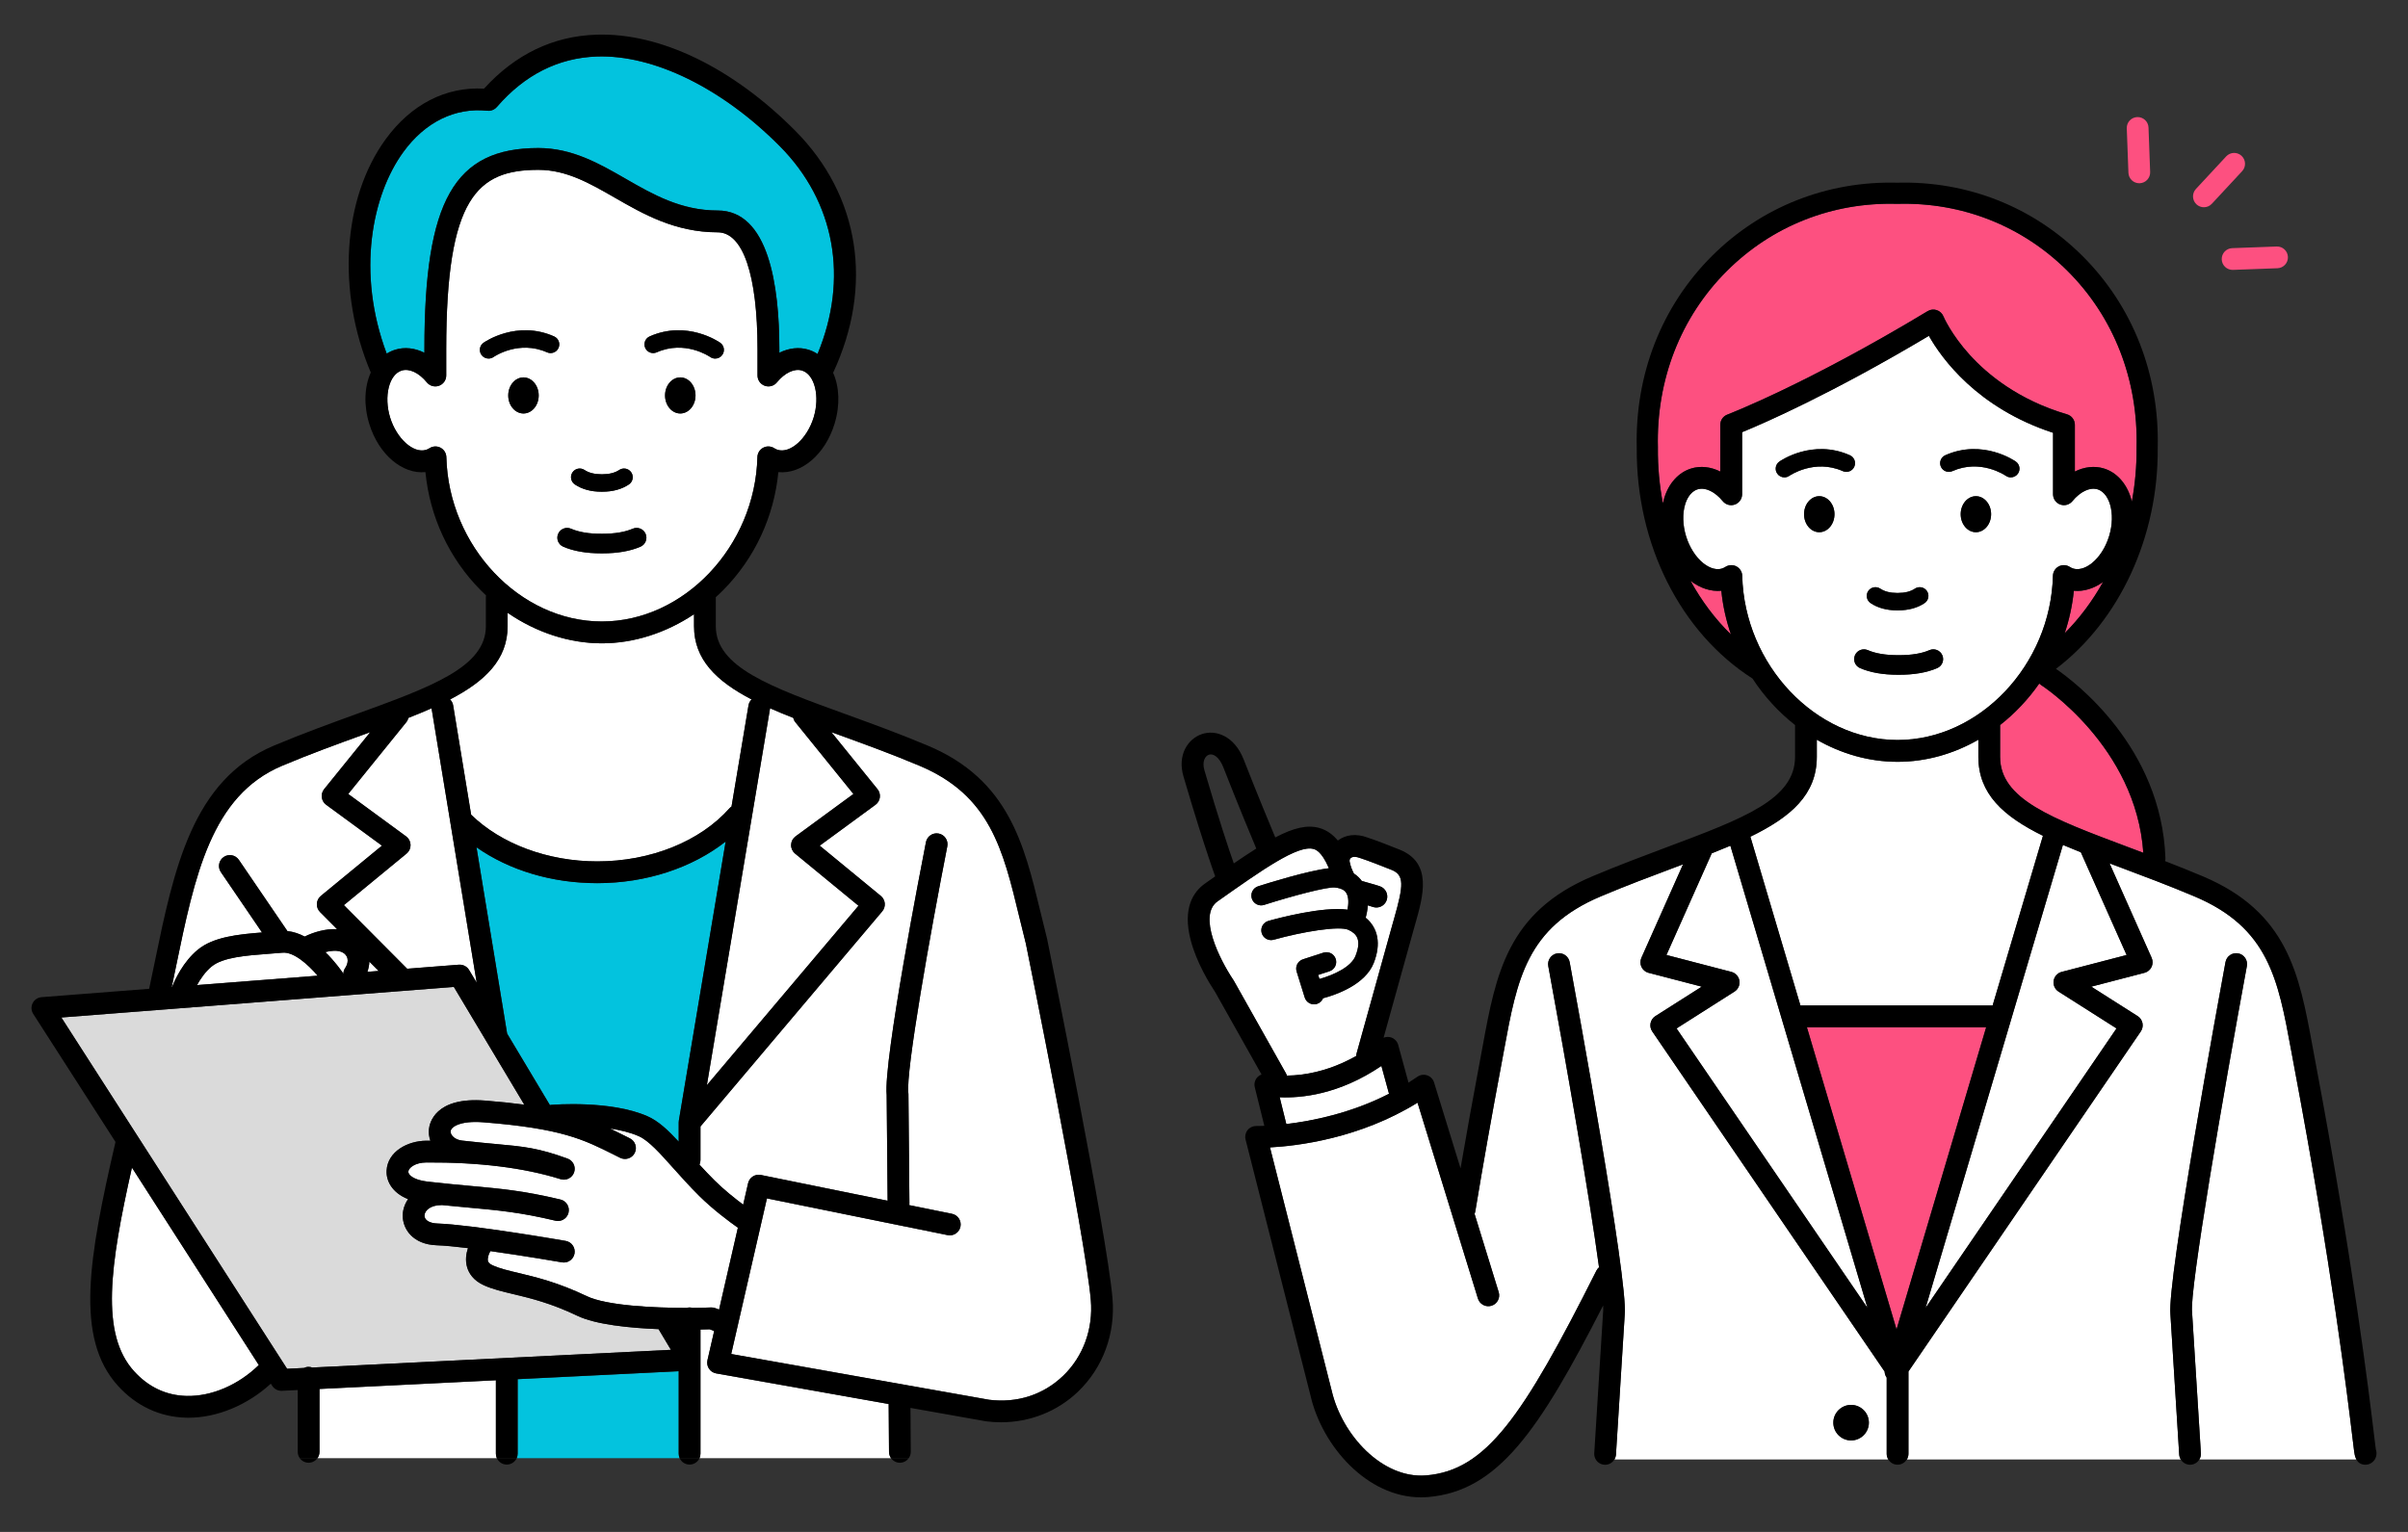
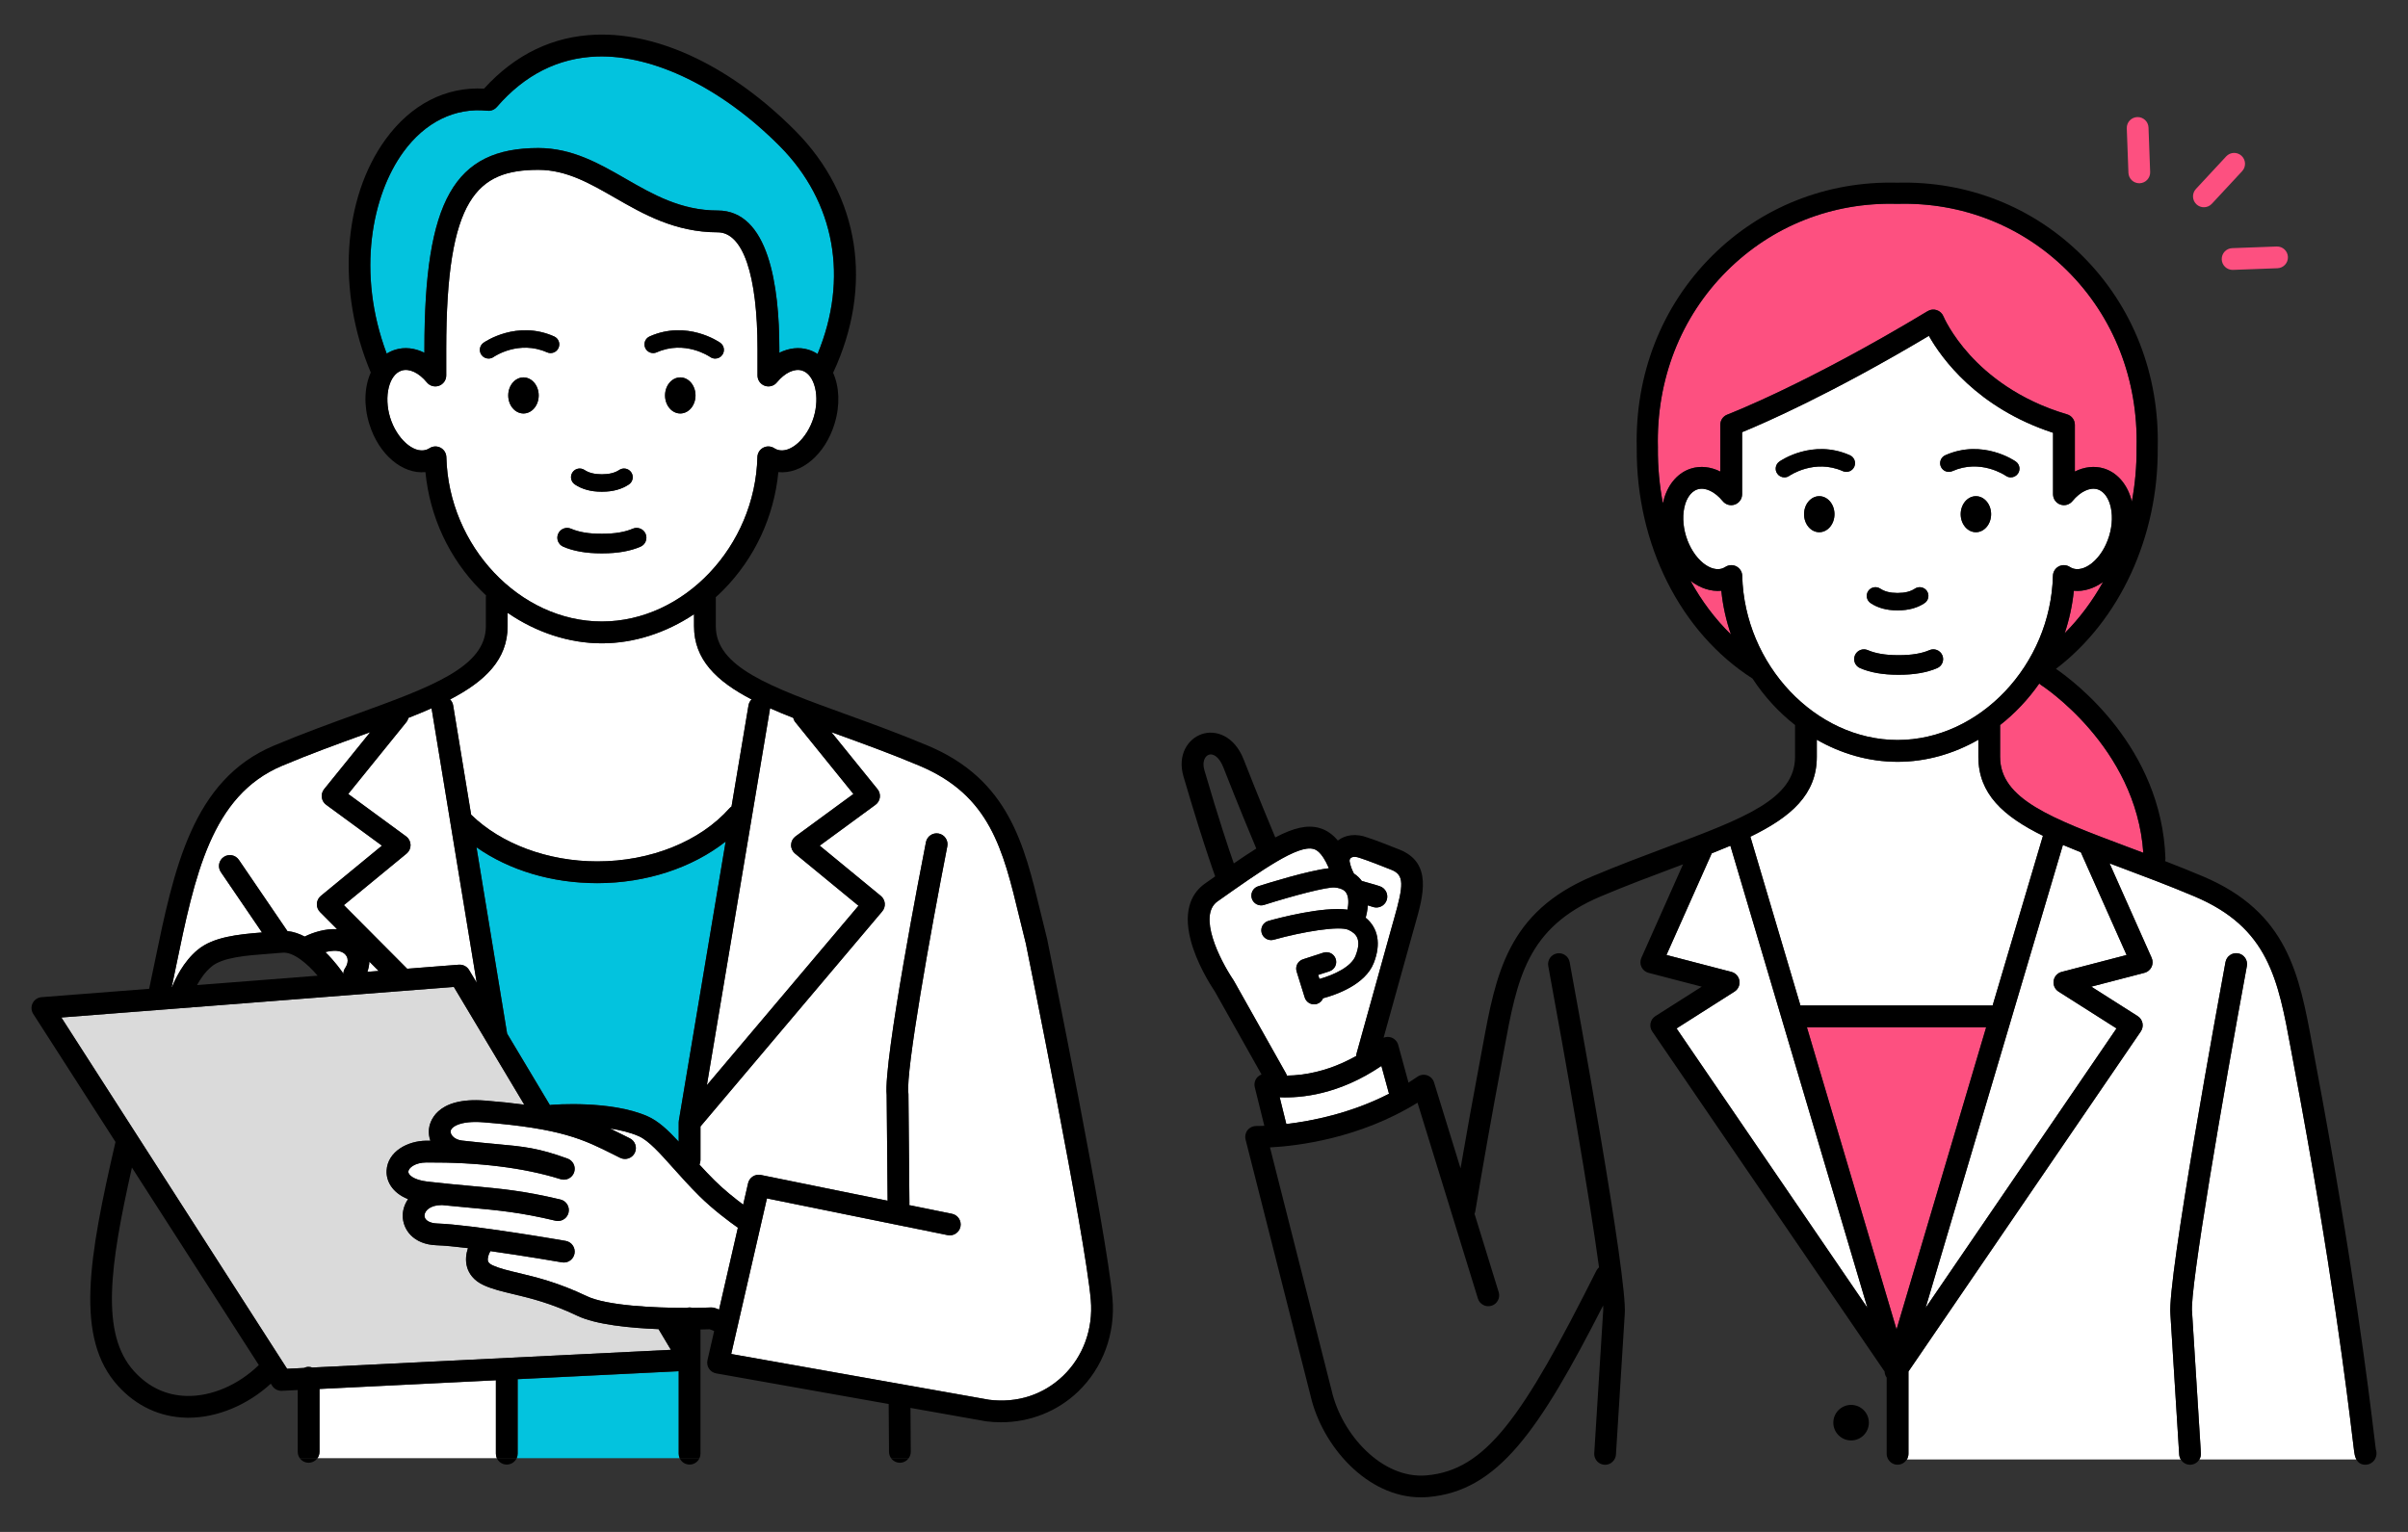
<svg xmlns="http://www.w3.org/2000/svg" id="_レイヤー_1" data-name="レイヤー 1" viewBox="0 0 330 210">
  <rect x="0" y="0" width="330" height="210" fill="#333333" stroke="none" />
  <defs>
    <style>.h0101 {fill: #03c3de;} .h0101, .h01h2, .h0103, .h0104, .h01h5 {stroke-width: 0px;} .h01h2 { fill: #000; } .h0103 { fill: #fd5080; } .h0104 { fill: #fff; } .h01h5 { fill: #dadada; } </style>
  </defs>
  <g>
    <path class="h0104" d="M27.102,130.194c2.118-1.747,5.469-2.108,8.806-2.366l-5.64-8.277c-.464-.681-.288-1.609.393-2.073.681-.464,1.609-.288,2.073.393l6.656,9.767c.822.083,1.618.36,2.366.752,1.115-.559,2.794-1.1,4.435-1.02l-2.336-2.348c-.296-.298-.453-.707-.432-1.127.021-.42.218-.811.542-1.078l8.378-6.891-7.645-5.604c-.329-.241-.545-.607-.597-1.011-.052-.405.063-.813.319-1.13l6.319-7.812c-.321.117-.644.234-.969.352-3.566,1.294-7.253,2.631-11.114,4.257-9.706,4.089-11.957,15.007-14.563,27.649-.183.889-.369,1.784-.557,2.682l.044-.003c.426-1.074,1.542-3.478,3.521-5.111Z" />
-     <path class="h0104" d="M38.721,130.599c-.612.054-1.23.101-1.847.147-3.112.233-6.329.475-7.874,1.749-.875.722-1.538,1.702-1.998,2.543l16.525-1.287c-1.356-1.599-3.306-3.292-4.806-3.152Z" />
    <path class="h0104" d="M44.589,130.518c1.296,1.265,2.175,2.525,2.365,2.805.034.05.056.103.083.154l.016-.001c.01-.282.097-.564.273-.811.11-.165.675-1.095-.012-1.829-.607-.649-1.747-.567-2.725-.318Z" />
    <path class="h0101" d="M58.161,48.355v-.494c0-20.355,4.088-27.569,15.621-27.569,4.638,0,8.361,2.142,11.961,4.213,3.718,2.139,7.563,4.351,12.609,4.351,6.986,0,8.453,10.335,8.453,19.005v.495c1.308-.65,2.701-.815,3.987-.42h0c.449.138.865.338,1.248.586,4.28-10.327,2.41-20.849-5.179-28.487-7.916-7.968-17.29-12.557-25.073-12.288-5.281.186-9.885,2.51-13.686,6.907-.005.006-.01.011-.015.017-.001.001-.001.002-.002.002-.002.003-.005.004-.007.007-.063.072-.133.138-.208.197-.013.01-.027.017-.04.026-.067.049-.135.093-.209.13-.013.007-.027.01-.04.017-.075.035-.151.065-.232.087-.013.004-.026.004-.039.008-.079.019-.159.035-.242.041-.038.003-.076-.001-.114-.001-.053-0-.106.004-.16-.002-4.436-.468-8.532,1.545-11.533,5.673-4.259,5.858-6.451,16.483-2.269,27.619.364-.227.758-.41,1.18-.54,1.286-.394,2.68-.23,3.987.42Z" />
    <path class="h0104" d="M51.893,133.1l-1.27-1.276c-.023.503-.128.977-.275,1.397l1.546-.12Z" />
    <path class="h0104" d="M64.565,111.678c4.102,4.012,10.538,6.405,17.282,6.405,7.3,0,14.076-2.722,18.125-7.281.084-.094.179-.171.279-.239l2.326-13.871c.054-.321.208-.597.423-.809-4.812-2.501-7.888-5.474-7.888-10.041v-1.645c-3.844,2.569-8.254,3.992-12.629,3.992-4.485,0-9.007-1.49-12.918-4.182v1.835c0,4.567-3.076,7.54-7.887,10.041.216.213.371.492.424.814l2.463,14.981Z" />
    <path class="h0104" d="M55.655,114.655c.372.273.596.701.609,1.162.013.46-.188.901-.544,1.194l-8.594,7.069,8.673,8.716,7.088-.552c.561-.036,1.106.236,1.396.722l1.046,1.748-6.172-37.533c-.005-.03-.003-.06-.006-.091-1.01.448-2.075.887-3.183,1.322-.05.209-.142.411-.286.589l-7.959,9.84,7.932,5.815Z" />
    <path class="h0101" d="M93.009,187.972l-22.07,1.091v10.216c0,.219-.048.427-.133.614h22.337c-.085-.188-.133-.395-.133-.614v-11.307Z" />
    <path class="h0104" d="M82.483,85.196c11.251,0,21.011-10.32,21.313-22.535.014-.54.318-1.032.795-1.285.478-.253,1.054-.229,1.51.063.16.103.314.176.474.225,1.735.533,4.038-1.539,4.927-4.433.889-2.894.147-5.901-1.588-6.434-1.043-.321-2.363.304-3.449,1.626-.401.489-1.066.674-1.661.46-.595-.213-.993-.777-.993-1.409v-3.613c0-10.176-1.99-16.013-5.46-16.013-5.846,0-10.232-2.523-14.102-4.749-3.41-1.961-6.63-3.814-10.469-3.814-8.375,0-12.628,3.801-12.628,24.576v3.613c0,.632-.397,1.196-.992,1.409-.595.212-1.26.029-1.661-.46-1.085-1.323-2.405-1.948-3.448-1.626-1.735.533-2.477,3.539-1.588,6.434.889,2.894,3.192,4.969,4.927,4.433.16-.049.315-.122.476-.225.245-.157.526-.237.807-.237.241,0,.482.058.702.175.477.254.781.745.794,1.285.302,12.215,10.063,22.535,21.313,22.535ZM71.739,56.681c-1.152,0-2.087-1.107-2.087-2.472,0-1.365.934-2.472,2.087-2.472s2.086,1.107,2.086,2.472c0,1.365-.934,2.472-2.086,2.472ZM93.228,56.681c-1.152,0-2.087-1.107-2.087-2.472,0-1.365.934-2.472,2.087-2.472s2.087,1.107,2.087,2.472c0,1.365-.934,2.472-2.087,2.472ZM89.028,46.118c5.109-2.269,9.488.738,9.671.867.54.379.67,1.123.291,1.663-.232.331-.602.508-.978.508-.236,0-.473-.07-.681-.214-.146-.101-3.488-2.351-7.334-.641-.602.267-1.308-.004-1.575-.606-.268-.602.004-1.308.606-1.575ZM78.456,64.753c.368-.546,1.109-.692,1.656-.324.592.398,1.388.587,2.362.589.985 0,1.788-.191,2.38-.589.547-.368,1.288-.222,1.656.324.368.547.223,1.288-.324,1.657-.982.66-2.207.995-3.642.995h-.139c-1.418,0-2.644-.335-3.625-.995-.547-.368-.692-1.11-.324-1.657ZM78.259,72.479c1.072.466,2.491.709,4.218.69.029 0.0.058 0.0.086 0,1.7,0,3.09-.232,4.144-.691.68-.295,1.471.016,1.767.696.296.68-.016,1.471-.696,1.767-1.394.606-3.145.913-5.205.913h-.192c-2.048,0-3.799-.307-5.193-.913-.68-.295-.992-1.086-.696-1.767.295-.68,1.086-.991,1.767-.696ZM66.956,49.152c-.378,0-.749-.178-.981-.511-.375-.539-.246-1.279.292-1.657.184-.129,4.562-3.137,9.672-.867.602.268.874.973.606,1.575-.268.603-.973.874-1.575.606-3.849-1.71-7.194.544-7.335.642-.207.143-.444.211-.678.211Z" />
    <path class="h01h5" d="M79.114,180.368c-3.649-1.746-6.476-2.419-8.748-2.96-1.513-.36-2.82-.671-4.017-1.204-1.503-.668-2.091-1.697-2.32-2.441-.306-.997-.131-1.965.106-2.664-1.701-.208-3.224-.358-4.288-.394-3.243-.108-4.685-2.211-4.653-4.118.013-.755.263-1.525.728-2.206-2.23-.891-3.014-2.54-2.941-3.915.14-2.633,2.905-4.074,5.435-4.093.189-.002.375-0.0.563-.001-.175-.499-.248-1.034-.195-1.585.072-.749.783-4.458,7.694-3.915,2.029.16,3.799.347,5.369.558l-5.066-8.472c-.001-.001-.001-.002-.002-.003l-4.583-7.664-53.789,4.189,30.936,48.158,2.307-.114c.195-.093.41-.15.64-.15.177,0,.345.036.503.093l49.152-2.429-1.696-2.837c-3.982-.157-8.595-.618-11.135-1.833Z" />
    <path class="h0104" d="M145.677,188.616c2.762-2.651,4.15-6.441,3.809-10.399-.749-8.685-8.608-47.427-8.896-48.845-.314-1.224-.607-2.44-.891-3.618-2.248-9.336-4.024-16.709-13.678-20.777-3.861-1.627-7.548-2.964-11.114-4.257-.325-.118-.648-.235-.969-.352l6.319,7.812c.256.317.372.726.319,1.13-.052.405-.268.77-.597,1.011l-7.645,5.604,8.378,6.891c.308.254.502.62.538,1.017.036.397-.089.793-.346,1.098l-24.912,29.489v4.613c0,.221-.051.429-.137.617.652.713,1.345,1.45,2.089,2.187,1.279,1.268,2.769,2.452,3.902,3.297l.674-2.938c.181-.789.957-1.29,1.751-1.128l17.37,3.531-.131-14.492c-.459-4.692,4.78-31.593,5.383-34.665.159-.809.943-1.336,1.751-1.177.808.159,1.335.943,1.177,1.751-2.347,11.96-5.706,30.837-5.339,33.822.007.056.01.112.011.168l.135,14.983c.001.073-.01.143-.02.213l5.851,1.189c.807.164,1.329.952,1.165,1.759-.164.807-.952,1.331-1.759,1.165l-24.763-5.034-4.896,21.327,35.338,6.274c3.834.483,7.43-.677,10.13-3.268Z" />
    <path class="h0101" d="M65.3,116.151l4.199,25.536,5.864,9.805c.058-.012.114-.027.174-.032.332-.027,8.185-.655,13.212,1.564,1.474.65,2.789,1.884,4.261,3.475v-2.624c0-.065.009-.128.017-.192.002-.018.001-.036.004-.055l6.417-38.267c-4.599,3.615-10.919,5.704-17.6,5.704-6.219,0-12.051-1.761-16.547-4.915Z" />
    <path class="h0104" d="M67.956,189.21l-24.173,1.195v8.62c0,.324-.105.623-.28.868h24.587c-.085-.188-.133-.395-.133-.614v-10.068Z" />
    <path class="h0104" d="M95.845,163.958c-1.367-1.355-2.56-2.691-3.613-3.869-1.793-2.007-3.341-3.74-4.688-4.335-1.164-.514-2.548-.846-3.95-1.058.622.297,1.236.604,1.869.922l.853.427c.738.367,1.039,1.262.673,2-.367.738-1.262,1.038-2.0.673l-.864-.432c-4.154-2.084-7.155-3.589-17.881-4.438-3.159-.252-4.43.62-4.489,1.228-.044.456.479,1.155,1.576,1.28,1.022.117,1.919.21,2.736.29.562.047,1.119.099,1.666.158.109.01.218.02.324.03,3.789.35,5.691.525,9.719,1.986.037.013.069.034.104.05.047.021.096.041.14.067.042.025.08.054.119.082.04.029.081.057.117.089.037.033.069.069.102.105.032.035.065.068.094.105.03.039.054.081.08.122.025.04.05.079.071.121.021.043.037.088.054.133.017.045.035.088.048.134.013.046.019.094.028.141.008.047.018.094.021.141.004.05.001.099-0.0.15-.001.047-.001.094-.007.142-.006.052-.02.103-.032.154-.009.037-.011.074-.023.111-.003.01-.009.019-.013.03-.004.011-.004.022-.008.033-.027.074-.059.143-.096.21-.001.002-.001.004-.002.005-.044.079-.096.152-.152.22-.017.021-.035.039-.053.058-.043.047-.088.091-.135.131-.022.019-.044.036-.066.053-.052.04-.107.075-.164.107-.019.011-.038.023-.058.034-.078.04-.158.073-.242.099-.013.004-.028.006-.041.009-.071.02-.143.034-.217.043-.027.003-.054.004-.081.006-.032.002-.063.007-.095.007-.03,0-.059-.006-.089-.008-.035-.002-.069-.004-.103-.009-.06-.008-.12-.021-.181-.037-.024-.006-.049-.007-.073-.015-5.022-1.572-11.204-2.33-18.384-2.289-1.574.012-2.45.744-2.478,1.268-.022.406.675,1.132,2.636,1.357,2.346.268,4.281.444,5.987.6,4.171.381,7.185.656,12.227,1.855.802.19,1.297.995,1.106,1.796-.163.686-.775,1.147-1.45,1.147-.114,0-.23-.013-.346-.041-4.836-1.149-7.761-1.417-11.809-1.786-1.132-.104-2.368-.217-3.755-.359-.019.001-.037.006-.057.006-1.494,0-2.312.741-2.324,1.438-.01.624.684,1.05,1.77,1.086,4.685.156,17.053,2.295,17.577,2.386.812.141,1.356.913,1.215,1.725-.126.725-.756,1.237-1.468,1.237-.085,0-.17-.007-.257-.022-.079-.014-5.019-.868-9.805-1.542-.022.044-.039.09-.065.133-.135.227-.388.852-.26,1.254.07.22.297.416.677.585.945.42,2.071.688,3.497,1.028,2.41.574,5.41,1.288,9.345,3.171,2.744,1.313,9.231,1.614,13.698,1.616.129-.036.261-.062.401-.062.137,0,.267.024.394.059,1.02-.008,1.9-.03,2.558-.058.21-.008.421.027.617.106.001.001.171.068.475.189l2.578-11.229c-1.192-.841-3.404-2.483-5.277-4.339Z" />
-     <path class="h0104" d="M18.373,187.974c1.978,2.179,4.402,3.319,7.206,3.387,3.408.078,7.085-1.5,9.889-4.236l-17.387-27.067c-3.032,13.48-4.346,22.805.293,27.916Z" />
    <path class="h0104" d="M117.65,124.161l-8.694-7.151c-.356-.293-.557-.733-.544-1.194.013-.461.238-.889.609-1.162l7.932-5.815-7.959-9.84c-.144-.178-.235-.38-.286-.589-1.109-.435-2.173-.874-3.183-1.322-.003.032-.001.063-.006.095l-8.648,51.572,20.779-24.596Z" />
-     <path class="h0104" d="M121.783,192.47l-23.64-4.197c-.402-.072-.758-.305-.983-.645-.226-.341-.301-.759-.21-1.157l.919-4.002c-.255-.101-.463-.183-.613-.243-.275.009-.709.021-1.263.032v17.022c0,.219-.048.427-.133.614h26.252c-.173-.241-.277-.535-.28-.854l-.048-6.569Z" />
    <path class="h01h2" d="M123.323,200.517h.014c.495-.005.929-.25,1.197-.624h-2.423c.271.378.713.624,1.212.624Z" />
    <path class="h01h2" d="M69.447,200.77c.605,0,1.124-.36,1.358-.877h-2.717c.234.517.754.877,1.358.877Z" />
    <path class="h01h2" d="M94.501,200.77c.605,0,1.124-.36,1.358-.877h-2.717c.234.517.754.877,1.358.877Z" />
    <path class="h01h2" d="M42.291,200.517c.5,0,.941-.247,1.212-.624h-2.423c.271.377.712.624,1.212.624Z" />
    <path class="h01h2" d="M124.772,193.001l10.301,1.829c.014.002.027.002.04.003.011.002.02.006.031.007.683.087,1.363.13,2.038.13,3.959,0,7.724-1.48,10.561-4.203,3.416-3.278,5.134-7.946,4.715-12.808-.774-8.972-8.619-47.582-8.952-49.221-.005-.025-.011-.05-.017-.074-.312-1.214-.606-2.432-.889-3.61-2.251-9.347-4.377-18.175-15.42-22.828-3.93-1.656-7.822-3.067-11.255-4.313-10.351-3.754-17.829-6.467-17.829-12.073v-3.853c0-.039-.008-.075-.011-.113.353-.32.7-.648,1.038-.989,4.311-4.369,6.949-10.049,7.545-16.166,3.148.316,6.401-2.395,7.696-6.611.791-2.575.66-5.091-.193-7.006,5.565-11.928,3.655-24.282-5.185-33.179-8.621-8.677-18.566-13.477-27.301-13.17-5.919.208-11.079,2.7-15.353,7.396-5.239-.289-10.005,2.153-13.489,6.945-5.919,8.142-6.706,20.905-2.031,31.974-.867,1.919-1.002,4.45-.207,7.039,1.295,4.216,4.547,6.919,7.696,6.611.596,6.117,3.234,11.797,7.545,16.166.248.251.502.493.758.733-.009.067-.02.134-.02.204v4.018c0,5.606-7.478,8.318-17.829,12.073-3.433,1.246-7.324,2.657-11.255,4.313-11.153,4.699-13.666,16.89-16.327,29.797-.24,1.167-.486,2.345-.736,3.526l-14.747,1.148c-.523.041-.987.354-1.22.824-.233.47-.203,1.028.081,1.47l11.274,17.551c-3.684,15.939-5.585,26.906.341,33.436,2.512,2.768,5.743,4.277,9.343,4.365.107.003.214.004.322.004,3.916,0,8.057-1.719,11.281-4.667l.19.295c.275.428.749.685,1.255.685.025,0,.049-0.0.074-.002l2.171-.107v8.472c0,.324.105.623.28.868h2.423c.176-.245.28-.544.28-.868v-8.62l24.173-1.195v10.068c0,.219.048.427.133.614h2.717c.085-.188.133-.395.133-.614v-10.216l22.07-1.091v11.307c0,.219.048.427.133.614h2.717c.085-.188.133-.395.133-.614v-17.022c.553-.01.988-.023,1.263-.032.15.059.358.142.613.243l-.919,4.002c-.091.398-.016.817.21,1.157.225.341.581.574.983.645l23.64,4.197.048,6.569c.003.319.107.613.28.854h2.423c.178-.249.283-.553.28-.882l-.043-6.01ZM105.526,97.09c1.01.448,2.074.887,3.183,1.322.05.209.142.411.286.589l7.959,9.84-7.932,5.815c-.371.273-.596.701-.609,1.162-.013.46.188.901.544,1.194l8.694,7.151-20.779,24.596,8.648-51.572c.005-.032.003-.063.006-.095ZM93.03,153.629c-.003.019-.001.037-.004.055-.008.064-.017.127-.017.192v2.624c-1.472-1.591-2.787-2.824-4.261-3.475-5.027-2.219-12.88-1.591-13.212-1.564-.06.005-.116.02-.174.032l-5.864-9.805-4.199-25.536c4.495,3.154,10.327,4.915,16.547,4.915,6.68,0,13-2.089,17.6-5.704l-6.417,38.267ZM55.262,20.856c3-4.128,7.097-6.141,11.533-5.673.054.006.107.002.16.002.038-0.0.076.004.114.001.083-.006.163-.022.242-.041.013-.003.026-.004.039-.008.08-.022.157-.053.232-.087.013-.006.027-.01.04-.017.074-.037.143-.082.209-.13.013-.009.027-.016.04-.026.075-.059.145-.125.208-.197.002-.003.005-.004.007-.007.001-.001.001-.002.002-.002.005-.006.01-.011.015-.017,3.801-4.397,8.405-6.721,13.686-6.907,7.783-.269,17.156,4.32,25.073,12.288,7.589,7.639,9.459,18.16,5.179,28.487-.383-.248-.799-.448-1.248-.586h-0c-1.286-.395-2.679-.23-3.987.42v-.495c0-8.67-1.467-19.005-8.453-19.005-5.047,0-8.891-2.212-12.609-4.351-3.6-2.071-7.323-4.213-11.961-4.213-11.533,0-15.621,7.214-15.621,27.569v.494c-1.308-.649-2.701-.813-3.987-.42-.423.13-.816.312-1.18.54-4.182-11.136-1.99-21.761,2.269-27.619ZM61.17,62.661c-.014-.54-.317-1.031-.794-1.285-.22-.117-.461-.175-.702-.175-.281,0-.562.079-.807.237-.16.103-.316.177-.476.225-1.734.536-4.037-1.539-4.927-4.433-.889-2.895-.147-5.902,1.588-6.434,1.043-.321,2.363.304,3.448,1.626.401.489,1.066.672,1.661.46.595-.213.992-.777.992-1.409v-3.613c0-20.775,4.252-24.576,12.628-24.576,3.838,0,7.059,1.853,10.469,3.814,3.87,2.226,8.256,4.749,14.102,4.749,3.47,0,5.46,5.836,5.46,16.013v3.613c0,.632.397,1.196.993,1.409.595.214,1.26.029,1.661-.46,1.085-1.323,2.406-1.948,3.449-1.626,1.735.533,2.477,3.54,1.588,6.434-.889,2.894-3.192,4.966-4.927,4.433-.159-.049-.314-.122-.474-.225-.455-.292-1.032-.316-1.51-.063-.478.253-.782.745-.795,1.285-.302,12.216-10.063,22.535-21.313,22.535s-21.011-10.32-21.313-22.535ZM69.565,85.842v-1.835c3.911,2.692,8.434,4.182,12.918,4.182,4.376,0,8.785-1.423,12.629-3.992v1.645c0,4.567,3.076,7.54,7.888,10.041-.215.212-.369.489-.423.809l-2.326,13.871c-.1.068-.195.145-.279.239-4.049,4.559-10.825,7.281-18.125,7.281-6.745,0-13.181-2.392-17.282-6.405l-2.463-14.981c-.053-.322-.208-.6-.424-.814,4.812-2.501,7.887-5.473,7.887-10.041ZM55.968,98.412c1.109-.435,2.173-.874,3.183-1.322.003.03.001.06.006.091l6.172,37.533-1.046-1.748c-.29-.486-.835-.758-1.396-.722l-7.088.552-8.673-8.716,8.594-7.069c.356-.293.557-.733.544-1.194-.013-.461-.238-.889-.609-1.162l-7.932-5.815,7.959-9.84c.144-.178.235-.38.286-.589ZM51.893,133.1l-1.546.12c.147-.42.252-.894.275-1.397l1.27,1.276ZM47.325,132.666c-.175.247-.263.529-.273.811l-.016.001c-.027-.052-.05-.105-.083-.154-.19-.281-1.069-1.54-2.365-2.805.978-.249,2.118-.331,2.725.318.687.734.122,1.664.012,1.829ZM24.094,132.626c2.606-12.642,4.857-23.56,14.563-27.649,3.861-1.627,7.548-2.964,11.114-4.257.325-.118.648-.235.969-.352l-6.319,7.812c-.257.317-.372.726-.319,1.13.053.405.268.77.597,1.011l7.645,5.604-8.378,6.891c-.325.267-.521.658-.542,1.078-.021.42.136.829.432,1.127l2.336,2.348c-1.641-.08-3.32.461-4.435,1.02-.748-.393-1.544-.669-2.366-.752l-6.656-9.767c-.464-.68-1.392-.857-2.073-.393-.681.464-.857,1.392-.393,2.073l5.64,8.277c-3.338.258-6.689.619-8.806,2.366-1.979,1.633-3.095,4.037-3.521,5.111l-.044.003c.188-.898.374-1.793.557-2.682ZM43.527,133.751l-16.525,1.287c.461-.841,1.123-1.821,1.998-2.543,1.544-1.274,4.762-1.516,7.874-1.749.617-.046,1.235-.093,1.847-.147,1.5-.14,3.45,1.553,4.806,3.152ZM25.579,191.361c-2.804-.068-5.228-1.208-7.206-3.387-4.638-5.111-3.324-14.436-.293-27.916l17.387,27.067c-2.804,2.736-6.481,4.314-9.889,4.236ZM42.794,187.467c-.158-.057-.326-.093-.503-.093-.23,0-.446.057-.64.15l-2.307.114-30.936-48.158,53.789-4.189,4.583,7.664c0.0.001.001.002.002.003l5.066,8.472c-1.57-.21-3.34-.397-5.369-.558-6.911-.544-7.621,3.165-7.694,3.915-.053.551.019,1.086.195,1.585-.188.001-.374-.001-.563.001-2.53.019-5.295,1.46-5.435,4.093-.073,1.375.711,3.024,2.941,3.915-.465.681-.715,1.451-.728,2.206-.032,1.908,1.411,4.01,4.653,4.118,1.064.036,2.587.186,4.288.394-.237.699-.412,1.667-.106,2.664.229.745.817,1.774,2.32,2.441,1.198.532,2.504.843,4.017,1.204,2.272.541,5.1,1.214,8.748,2.96,2.541,1.215,7.153,1.676,11.135,1.833l1.696,2.837-49.152,2.429ZM98.069,179.338c-.196-.079-.406-.114-.617-.106-.657.028-1.538.05-2.558.058-.126-.035-.256-.059-.394-.059-.14,0-.273.026-.401.062-4.468-.002-10.954-.303-13.698-1.616-3.936-1.883-6.935-2.597-9.345-3.171-1.425-.34-2.551-.607-3.497-1.028-.38-.169-.607-.365-.677-.585-.128-.402.125-1.027.26-1.254.027-.043.043-.089.065-.133,4.786.675,9.726,1.529,9.805,1.542.086.015.172.022.257.022.712,0,1.342-.512,1.468-1.237.141-.812-.403-1.584-1.215-1.725-.524-.091-12.892-2.229-17.577-2.386-1.086-.036-1.78-.463-1.77-1.086.012-.697.83-1.438,2.324-1.438.02,0,.038-.005.057-.006,1.387.142,2.622.255,3.755.359,4.048.37,6.973.637,11.809,1.786.116.028.232.041.346.041.675,0,1.287-.462,1.45-1.147.191-.801-.305-1.606-1.106-1.796-5.043-1.199-8.056-1.474-12.227-1.855-1.707-.156-3.641-.333-5.987-.6-1.961-.224-2.658-.951-2.636-1.357.028-.524.905-1.256,2.478-1.268,7.18-.041,13.362.717,18.384,2.289.024.008.048.009.073.015.06.016.12.029.181.037.035.005.069.007.103.009.03.002.059.008.089.008.032,0,.063-.005.095-.007.027-.002.054-.003.081-.006.074-.009.146-.023.217-.043.014-.004.028-.005.041-.009.084-.026.164-.059.242-.099.02-.01.038-.022.058-.034.057-.032.112-.067.164-.107.023-.017.045-.035.066-.053.048-.041.093-.085.135-.131.018-.02.036-.038.053-.058.056-.068.108-.141.152-.22.001-.002.001-.004.002-.005.037-.067.069-.136.096-.21.004-.011.005-.022.008-.033.004-.01.009-.019.013-.03.012-.037.014-.074.023-.111.012-.051.025-.102.032-.154.006-.048.005-.095.007-.142.001-.05.004-.1 0-.15-.004-.048-.013-.094-.021-.141-.008-.048-.015-.095-.028-.141-.013-.046-.031-.09-.048-.134-.017-.045-.033-.09-.054-.133-.021-.042-.047-.081-.071-.121-.026-.042-.05-.083-.08-.122-.029-.037-.062-.071-.094-.105-.033-.036-.065-.072-.102-.105-.037-.032-.077-.06-.117-.089-.039-.028-.077-.057-.119-.082-.044-.026-.092-.046-.14-.067-.035-.016-.067-.037-.104-.05-4.029-1.461-5.931-1.637-9.719-1.986-.106-.01-.216-.02-.324-.03-.547-.059-1.104-.111-1.666-.158-.817-.08-1.715-.173-2.736-.29-1.097-.125-1.62-.824-1.576-1.28.059-.607,1.33-1.479,4.489-1.228,10.725.849,13.727,2.354,17.881,4.438l.864.432c.737.365,1.633.065,2-.673.366-.738.065-1.633-.673-2l-.853-.427c-.633-.317-1.247-.625-1.869-.922,1.402.213,2.786.545,3.95,1.058,1.347.595,2.895,2.328,4.688,4.335,1.053,1.179,2.246,2.514,3.613,3.869,1.873,1.856,4.085,3.498,5.277,4.339l-2.578,11.229c-.304-.12-.474-.188-.475-.189ZM100.209,185.609l4.896-21.327,24.763,5.034c.807.166,1.595-.357,1.759-1.165.164-.808-.357-1.595-1.165-1.759l-5.851-1.189c.009-.07.02-.14.02-.213l-.135-14.983c-.001-.056-.004-.113-.011-.168-.367-2.984,2.992-21.861,5.339-33.822.159-.808-.368-1.592-1.177-1.751-.808-.159-1.593.368-1.751,1.177-.603,3.072-5.842,29.973-5.383,34.665l.131,14.492-17.37-3.531c-.794-.162-1.57.339-1.751,1.128l-.674,2.938c-1.134-.845-2.623-2.029-3.902-3.297-.744-.738-1.437-1.474-2.089-2.187.086-.188.137-.396.137-.617v-4.613l24.912-29.489c.257-.305.382-.7.346-1.098-.036-.398-.23-.764-.538-1.017l-8.378-6.891,7.645-5.604c.329-.241.545-.607.597-1.011.052-.405-.063-.813-.319-1.13l-6.319-7.812c.321.117.644.234.969.352,3.566,1.294,7.253,2.631,11.114,4.257,9.654,4.067,11.43,11.441,13.678,20.777.283,1.177.577,2.394.891,3.618.288,1.418,8.147,40.16,8.896,48.845.341,3.958-1.047,7.749-3.809,10.399-2.699,2.591-6.296,3.751-10.13,3.268l-35.338-6.274Z" />
    <path class="h01h2" d="M77.188,74.941c1.394.606,3.145.913,5.193.913h.192c2.06,0,3.811-.307,5.205-.913.68-.295.992-1.086.696-1.767-.295-.68-1.086-.991-1.767-.696-1.054.458-2.444.691-4.144.691-.029,0-.058,0-.086-0-1.727.019-3.146-.224-4.218-.69-.68-.295-1.471.016-1.767.696-.296.68.016,1.471.696,1.767Z" />
    <path class="h01h2" d="M74.969,48.299c.602.268,1.308-.003,1.575-.606.268-.602-.004-1.308-.606-1.575-5.109-2.271-9.488.738-9.672.867-.538.378-.667,1.118-.292,1.657.232.333.603.511.981.511.234,0,.471-.068.678-.211.141-.097,3.485-2.352,7.335-.642Z" />
    <path class="h01h2" d="M89.998,48.299c3.846-1.71,7.188.54,7.334.641.208.145.446.214.681.214.376,0,.745-.177.978-.508.379-.539.249-1.284-.291-1.663-.184-.129-4.563-3.136-9.671-.867-.602.268-.874.973-.606,1.575.267.602.973.873,1.575.606Z" />
    <path class="h01h2" d="M78.78,66.409c.982.66,2.207.995,3.625.995h.139c1.435,0,2.661-.335,3.642-.995.547-.368.692-1.11.324-1.657-.368-.546-1.11-.692-1.656-.324-.592.398-1.395.589-2.38.589-.975-.002-1.771-.191-2.362-.589-.547-.368-1.288-.222-1.656.324-.368.547-.223,1.288.324,1.657Z" />
    <path class="h01h2" d="M93.228,51.737c-1.152,0-2.087,1.107-2.087,2.472,0,1.365.934,2.472,2.087,2.472s2.087-1.107,2.087-2.472c0-1.365-.934-2.472-2.087-2.472Z" />
    <path class="h01h2" d="M71.739,51.737c-1.152,0-2.087,1.107-2.087,2.472,0,1.365.934,2.472,2.087,2.472s2.086-1.107,2.086-2.472c0-1.365-.934-2.472-2.086-2.472Z" />
  </g>
  <g>
    <path class="h0104" d="M237.278,133.231c.574.149,1.005.625,1.097,1.211s-.172,1.171-.672,1.489l-7.943,5.049,26.16,38.299-18.783-63.343c-.82.348-1.671.694-2.553,1.042l-6.206,13.936,8.901,2.317Z" />
    <polygon class="h0103" points="259.907 182.242 272.191 140.816 247.623 140.816 259.907 182.242" />
    <path class="h0104" d="M185.901,144.437l4.866-17.501c.096-.343.192-.682.287-1.016,1.313-4.619,1.414-5.971-.376-6.684-3.34-1.331-4.151-1.57-4.184-1.58-.04-.012-.09-.028-.129-.043-.537-.205-1.003-.204-1.247.004-.143.122-.201.309-.159.513,0,0,0,0.0 0.0.001 0.0.002.001.004.001.006.117.558.29,1.053.514,1.471.023.043.037.089.055.133.493.313.846.68,1.097,1.029.011.003.023.003.034.006,1.401.374,2.386.698,2.428.712.784.259,1.209,1.104.95,1.888-.207.628-.792,1.027-1.419,1.027-.155,0-.313-.024-.468-.076-.005-.002-.27-.088-.705-.22-.044.679-.172,1.279-.288,1.7,1.714,1.406,2.126,3.596,1.103,6.202-1.169,2.979-5.153,4.355-6.946,4.835-.146.357-.439.651-.836.774-.133.041-.267.061-.399.061-.572,0-1.101-.368-1.28-.943l-1.108-3.557c-.218-.701.168-1.448.866-1.675l2.802-.909c.706-.227,1.461.157,1.69.862.229.705-.157,1.461-.862,1.69l-1.542.5.172.552c2.037-.569,4.358-1.673,4.946-3.17.899-2.291.072-3.064-.957-3.557-1.237-.593-6.285.238-10.254,1.349-.715.199-1.453-.217-1.653-.93-.2-.713.217-1.453.93-1.653,1.341-.376,7.446-2.004,10.833-1.54.143-.715.215-1.685-.169-2.295-.099-.157-.399-.633-1.583-.745-1.051-.098-5.742,1.137-9.674,2.389-.704.224-1.46-.165-1.685-.871-.225-.706.165-1.46.871-1.685,1.237-.394,6.84-2.148,9.676-2.466-.008-.034-.017-.066-.024-.1-.979-2.232-1.798-2.468-2.069-2.545-2.125-.597-6.994,2.835-13.154,7.185-2.716,1.918.242,7.9,2.185,10.795.022.033.042.066.061.1l7.145,12.703c.052.092.092.188.123.285.605-.007,1.296-.047,2.063-.148,2.54-.336,5.023-1.188,7.42-2.538.005-.108.02-.217.051-.325Z" />
    <path class="h0103" d="M279.709,93.902c-.09-.057-.172-.124-.245-.196-1.514,2.167-3.326,4.088-5.362,5.685v4.361c0,5.795,7,8.419,17.596,12.391.658.246,1.337.502,2.029.763-.991-14.57-13.886-22.919-14.018-23.003Z" />
    <path class="h0103" d="M284.207,80.984c-.202,2.006-.63,3.955-1.255,5.817,2.038-2.043,3.803-4.411,5.254-7.015-1.267.905-2.667,1.327-3.999,1.199Z" />
    <path class="h0103" d="M292.802,61.365c.237-9.296-3.119-17.895-9.449-24.213-6.192-6.18-14.478-9.457-23.311-9.209-.027 0-.052 0-.079,0-8.847-.248-17.12,3.029-23.311,9.209-6.329,6.318-9.685,14.917-9.448,24.213 0.0.016 0.0.032 0.0.048-.02,2.594.218,5.139.686,7.595.056-.264.12-.524.199-.776.628-2.023,1.971-3.485,3.683-4.011,1.285-.395,2.677-.231,3.983.419v-6.41c0-.621.385-1.178.966-1.398.106-.04,10.821-4.145,27.457-14.183.374-.226.829-.277,1.243-.139.415.138.749.45.913.855.008.02,1.029,2.446,3.624,5.302,2.382,2.622,6.626,6.16,13.316,8.129.636.187,1.073.771,1.073,1.434v6.41c1.306-.65,2.698-.814,3.983-.419,1.712.526,3.055,1.988,3.683,4.011.054.173.097.352.14.531.447-2.389.671-4.853.649-7.349,0-.016,0-.033.001-.05Z" />
    <path class="h0103" d="M237.213,86.976c-.657-1.915-1.109-3.922-1.317-5.992-1.409.132-2.899-.344-4.223-1.363,1.51,2.749,3.372,5.232,5.54,7.355Z" />
    <path class="h0104" d="M248.981,101.403v2.349c0,5.141-3.506,8.233-9.103,10.947l6.861,23.137h26.336l6.898-23.261c-5.449-2.684-8.851-5.759-8.851-10.822v-2.349c-3.355,1.923-7.131,3.028-11.07,3.028-3.939,0-7.715-1.105-11.07-3.028Z" />
-     <path class="h0104" d="M258.561,188.845c-.175-.241-.274-.529-.284-.83l-31.847-46.625c-.228-.334-.31-.745-.229-1.141.081-.395.319-.741.66-.958l6.353-4.038-7.288-1.897c-.424-.11-.777-.401-.967-.796-.19-.395-.197-.852-.019-1.252l5.711-12.824c-.396.149-.796.299-1.2.45-3.206,1.202-6.521,2.444-10.054,3.933-10.187,4.292-11.481,11.328-13.273,21.067-.124.673-.25,1.356-.38,2.049-1.284,6.81-2.481,13.558-3.559,20.057-.02.123-.06.237-.107.346l3.312,10.744c.242.787-.199,1.621-.985,1.863-.786.242-1.62-.199-1.863-.985l-8.277-26.849c-7.943,4.915-16.468,5.929-20.218,6.13l8.455,33.349c1.392,6.033,6.919,12.12,12.959,11.611,8.174-.688,13.215-7.95,23.314-28.06.092-.183.217-.339.363-.464-1.301-9.663-4.534-28.188-6.955-41.296-.149-.809.386-1.586,1.195-1.736.81-.15,1.586.385,1.736,1.195.826,4.469,8.024,43.656,7.546,48.309l-1.202,19.199c-.015.247-.096.473-.215.671h37.54c-.138-.226-.222-.489-.222-.772v-10.449ZM253.681,197.459c-1.345,0-2.436-1.091-2.436-2.436s1.091-2.436,2.436-2.436,2.436,1.091,2.436,2.436-1.091,2.436-2.436,2.436Z" />
    <path class="h0104" d="M175.373,150.418l.908,3.67c3.518-.413,8.833-1.466,14.074-4.149l-1.042-3.82c-5.815,3.955-11.056,4.429-13.939,4.299Z" />
    <path class="h0104" d="M260.051,101.441c11.238,0,20.988-10.309,21.29-22.51.013-.539.317-1.03.793-1.283.477-.254,1.053-.23,1.507.061.161.103.317.177.476.226,1.029.316,2.044-.322,2.556-.731,1.035-.825,1.897-2.173,2.364-3.698.468-1.525.512-3.124.12-4.388-.195-.626-.675-1.723-1.706-2.04-1.04-.318-2.36.303-3.444,1.624-.4.488-1.063.673-1.659.46-.595-.213-.991-.776-.991-1.407v-8.425c-10.418-3.414-15.284-10.226-17.017-13.293-13.46,8.02-22.686,12.018-25.595,13.207v8.511c0,.631-.397,1.195-.991,1.407-.595.213-1.259.028-1.659-.459-1.084-1.321-2.402-1.944-3.445-1.624-1.031.317-1.511,1.414-1.706,2.04-.392,1.264-.349,2.863.12,4.388.468,1.525,1.33,2.873,2.364,3.698.512.409,1.527,1.048,2.557.731.159-.049.315-.123.475-.226.245-.157.526-.237.807-.237.24,0,.481.058.701.175.477.253.781.744.794,1.283.302,12.202,10.052,22.51,21.291,22.51ZM249.318,72.957c-1.151,0-2.084-1.106-2.084-2.469s.933-2.469,2.084-2.469,2.084,1.106,2.084,2.469-.933,2.469-2.084,2.469ZM270.784,72.957c-1.151,0-2.084-1.106-2.084-2.469s.933-2.469,2.084-2.469,2.084,1.106,2.084,2.469-.933,2.469-2.084,2.469ZM266.589,62.405c5.103-2.268,9.477.737,9.662.866.539.378.669,1.122.29,1.661-.232.33-.601.507-.976.507-.236,0-.473-.069-.681-.214-.148-.102-3.486-2.347-7.326-.64-.602.266-1.306-.004-1.574-.605-.268-.602.004-1.306.605-1.574ZM256.028,81.02c.368-.546,1.109-.691,1.655-.324.58.39,1.357.588,2.309.588h.103c.968,0,1.745-.198,2.325-.588.546-.367,1.287-.223,1.655.324.367.546.223,1.287-.324,1.655-.981.66-2.205.995-3.64.995-.045-0-.09-0-.136,0-1.418,0-2.642-.334-3.623-.995-.547-.368-.691-1.109-.324-1.655ZM255.976,89.125c1.052.458,2.44.69,4.126.69.058 0.0.117 0.0.175,0,1.698,0,3.086-.232,4.139-.69.678-.296,1.469.016,1.765.695.295.679-.016,1.469-.696,1.765-1.415.615-3.208.923-5.296.912-.032 0-.065 0-.097 0-2.045,0-3.793-.307-5.186-.912-.679-.296-.99-1.086-.695-1.765.295-.679,1.084-.99,1.765-.695ZM244.538,65.439c-.375,0-.745-.177-.976-.507-.378-.539-.249-1.282.29-1.661.184-.129,4.557-3.133,9.661-.866.601.268.873.972.605,1.574-.267.602-.972.872-1.574.605-3.882-1.726-7.288.614-7.322.638-.209.146-.448.217-.685.217Z" />
    <path class="h0104" d="M322.408,197.219c-.706-5.858-2.856-23.687-8.049-51.237-.13-.693-.256-1.376-.38-2.049-1.792-9.739-3.086-16.775-13.273-21.067-3.533-1.488-6.848-2.731-10.054-3.933-.523-.196-1.038-.389-1.547-.581l5.769,12.955c.178.4.171.858-.019,1.252-.19.394-.543.686-.967.796l-7.287,1.897,6.353,4.038c.341.217.579.562.66.958.081.396-.001.807-.229,1.141l-31.842,46.618v11.287c0,.284-.084.547-.222.772h37.539c-.12-.198-.2-.424-.215-.671l-1.202-19.199c-.478-4.654,6.721-43.84,7.546-48.309.149-.809.928-1.344,1.736-1.195.809.15,1.344.927,1.195,1.736-3.221,17.44-7.88,44.471-7.513,47.458.003.029.006.059.008.089l1.204,19.235c.02.313-.06.608-.209.858h21.52c-.215-.396-.276-.863-.313-1.146-.049-.38-.118-.948-.209-1.701Z" />
    <path class="h0104" d="M290.054,140.98l-7.943-5.049c-.5-.318-.764-.903-.672-1.489.092-.586.523-1.061,1.097-1.211l8.901-2.317-6.268-14.076c-.848-.337-1.67-.673-2.459-1.011l-18.815,63.452,26.16-38.299Z" />
    <g>
      <path class="h0103" d="M302.027,28.41c.4,0,.799-.16,1.092-.476l4.149-4.468c.56-.603.525-1.546-.078-2.106-.604-.561-1.546-.525-2.106.078l-4.149,4.468c-.56.603-.525,1.546.078,2.106.287.267.651.398,1.014.398Z" />
      <path class="h0103" d="M293.173,25.121c.019,0,.037-0.0.056-.001.822-.03,1.465-.722,1.434-1.544l-.225-6.093c-.03-.822-.717-1.46-1.544-1.434-.822.03-1.465.722-1.434,1.544l.226,6.093c.03.804.69,1.435,1.488,1.435Z" />
-       <path class="h0103" d="M304.473,35.562c.03.804.69,1.435,1.488,1.435.019,0,.037-0.0.056-.001l6.093-.226c.822-.03,1.465-.722,1.434-1.544-.031-.822-.711-1.463-1.544-1.434l-6.093.225c-.822.03-1.465.722-1.434,1.544Z" />
+       <path class="h0103" d="M304.473,35.562c.03.804.69,1.435,1.488,1.435.019,0,.037-0.0.056-.001l6.093-.226c.822-.03,1.465-.722,1.434-1.544-.031-.822-.711-1.463-1.544-1.434l-6.093.225c-.822.03-1.465.722-1.434,1.544" />
    </g>
    <g>
      <path class="h01h2" d="M306.724,130.692c-.808-.149-1.587.385-1.736,1.195-.825,4.469-8.024,43.656-7.546,48.309l1.202,19.199c.015.247.096.473.215.671.262.435.735.726,1.271.726.031,0,.063-.001.094-.003.509-.032.941-.316,1.185-.723.15-.25.229-.545.209-.858l-1.204-19.235c-.002-.03-.004-.059-.008-.089-.367-2.987,4.291-30.018,7.513-47.458.149-.809-.386-1.586-1.195-1.736Z" />
      <path class="h01h2" d="M253.681,192.588c-1.345,0-2.436,1.091-2.436,2.436s1.091,2.436,2.436,2.436,2.436-1.091,2.436-2.436-1.091-2.436-2.436-2.436Z" />
      <path class="h01h2" d="M325.588,198.659c-.05-.375-.131-1.048-.222-1.796-.709-5.883-2.867-23.785-8.079-51.432-.13-.689-.255-1.367-.378-2.036-1.812-9.851-3.377-18.358-15.046-23.275-1.753-.739-3.483-1.428-5.154-2.076.032-.131.054-.267.049-.409-.543-15.236-12.462-24.208-15-25.949,8.726-6.626,14.042-18.11,13.943-30.272.251-10.09-3.406-19.433-10.299-26.314-6.751-6.738-15.77-10.309-25.399-10.056-9.621-.249-18.648,3.318-25.399,10.056-6.893,6.88-10.55,16.225-10.299,26.315-.094,13.202,5.978,25.28,15.864,31.603,1.602,2.45,3.582,4.608,5.831,6.373v4.361c0,5.795-7,8.419-17.596,12.391-3.083,1.156-6.577,2.465-10.165,3.977-11.67,4.916-13.234,13.424-15.046,23.274-.123.669-.248,1.348-.378,2.036-.936,4.966-1.825,9.897-2.657,14.726l-3.629-11.774c-.14-.455-.49-.816-.941-.971-.451-.155-.948-.084-1.339.189-.404.283-.812.55-1.222.81l-1.411-5.171c-.132-.483-.497-.868-.973-1.024-.342-.112-.708-.093-1.033.041l4.037-14.52c.094-.338.189-.671.282-.999,1.128-3.968,2.407-8.465-2.145-10.279-3.067-1.222-4.111-1.569-4.411-1.66-1.502-.556-2.953-.397-4.032.423-.638-.766-1.455-1.417-2.522-1.718-1.683-.476-3.558-.017-6.051,1.294-.721-1.72-2.444-5.871-4.326-10.676-1.294-3.304-3.884-4.125-5.741-3.49-1.904.65-3.378,2.853-2.513,5.804,1.573,5.369,2.732,8.964,3.428,11.035.398,1.186.685,2.037.917,2.663-.455.32-.922.649-1.405.99-1.531,1.081-3.112,3.304-1.952,7.754.802,3.075,2.582,5.954,3.346,7.1l6.362,11.311c-.194.073-.375.185-.527.336-.371.369-.521.906-.396,1.414l1.309,5.293c-.677.027-1.07.021-1.089.021-.478-.005-.911.195-1.203.56-.291.364-.395.844-.28,1.296l8.907,35.13c1.589,6.886,7.739,13.921,15.127,13.921.324,0,.65-.014.978-.041,9.564-.805,15.207-9.064,23.992-26.264.019.413.018.729-.007.932-.004.029-.006.059-.008.089l-1.204,19.235c-.02.313.06.608.209.858.244.407.676.691,1.185.723.032.002.063.003.094.003.536,0,1.008-.29,1.271-.726.12-.198.2-.424.215-.671l1.202-19.199c.478-4.654-6.721-43.84-7.546-48.309-.15-.809-.926-1.345-1.736-1.195-.809.15-1.344.927-1.195,1.736,2.421,13.108,5.654,31.633,6.955,41.296-.147.125-.271.281-.363.464-10.099,20.109-15.14,27.371-23.314,28.06-6.039.509-11.567-5.577-12.959-11.611l-8.455-33.349c3.75-.2,12.275-1.215,20.218-6.13l8.277,26.849c.243.787,1.077,1.227,1.863.985.786-.242,1.228-1.077.985-1.863l-3.312-10.744c.047-.109.087-.223.107-.346,1.078-6.499,2.275-13.247,3.559-20.057.13-.693.256-1.376.38-2.049,1.791-9.739,3.086-16.775,13.273-21.067,3.533-1.488,6.848-2.731,10.054-3.933.405-.152.804-.301,1.2-.45l-5.711,12.824c-.178.4-.171.858.019,1.252.19.394.544.686.967.796l7.288,1.897-6.353,4.038c-.341.217-.579.562-.66.958-.081.396.001.807.229,1.141l31.847,46.625c.009.301.109.589.284.83v10.449c0,.284.084.547.222.772.262.429.73.718,1.269.718s1.007-.289,1.269-.718c.138-.226.222-.489.222-.772v-11.287l31.842-46.618c.228-.334.31-.745.229-1.141-.081-.395-.319-.741-.66-.958l-6.353-4.038,7.287-1.897c.424-.11.777-.401.967-.796.19-.395.197-.852.019-1.252l-5.769-12.955c.509.192,1.024.385,1.547.581,3.206,1.202,6.521,2.444,10.054,3.933,10.187,4.292,11.481,11.328,13.273,21.067.124.673.25,1.356.38,2.049,5.194,27.55,7.343,45.378,8.049,51.237.091.753.16,1.321.209,1.701.037.282.098.75.313,1.146.214.395.581.719,1.229.719.036,0,.073-.001.11-.003.383-.02.89-.238,1.183-.715.138-.225.233-.502.237-.852.003-.197-.033-.384-.1-.556ZM165.058,105.594c-.337-1.149.052-1.943.611-2.134.574-.195,1.411.27,1.991,1.752,2.042,5.214,3.899,9.665,4.506,11.108-.944.595-1.966,1.276-3.08,2.039-.698-1.963-2.049-6.009-4.028-12.765ZM169.1,134.46c-.019-.034-.04-.068-.061-.1-1.943-2.895-4.901-8.877-2.185-10.795,6.16-4.35,11.029-7.782,13.154-7.185.272.077,1.091.313,2.069,2.545.008.034.016.067.024.1-2.836.318-8.439,2.072-9.676,2.466-.706.225-1.096.979-.871,1.685.225.706.981,1.095,1.685.871,3.932-1.252,8.623-2.487,9.674-2.389,1.184.112,1.484.588,1.583.745.384.609.313,1.579.169,2.295-3.387-.465-9.492,1.164-10.833,1.54-.713.2-1.13.94-.93,1.653.2.713.938,1.129,1.653.93,3.969-1.111,9.017-1.943,10.254-1.349,1.028.494,1.856,1.266.957,3.557-.587,1.497-2.909,2.602-4.946,3.17l-.172-.552,1.542-.5c.705-.229,1.09-.985.862-1.69-.229-.705-.983-1.089-1.69-.862l-2.802.909c-.699.227-1.085.973-.866,1.675l1.108,3.557c.179.574.709.943,1.28.943.132,0,.267-.02.399-.061.397-.124.69-.418.836-.774,1.793-.48,5.777-1.856,6.946-4.835,1.023-2.606.611-4.796-1.103-6.202.115-.421.244-1.02.288-1.7.435.131.7.218.705.22.155.051.313.076.468.076.627,0,1.212-.398,1.419-1.027.259-.784-.167-1.629-.95-1.888-.041-.014-1.027-.338-2.428-.712-.011-.003-.023-.003-.034-.006-.252-.349-.605-.716-1.097-1.029-.019-.044-.032-.09-.055-.133-.224-.418-.397-.913-.514-1.471-0-.002-.001-.004-.001-.006-0-0-0-0-0-.001-.042-.204.015-.391.159-.513.244-.207.71-.209,1.247-.004.039.015.089.031.129.043.033.01.844.249,4.184,1.58,1.79.714,1.689,2.066.376,6.684-.095.334-.191.673-.287,1.016l-4.866,17.501c-.03.108-.045.217-.051.325-2.397,1.35-4.88,2.202-7.42,2.538-.767.102-1.458.142-2.063.148-.031-.097-.071-.192-.123-.285l-7.145-12.703ZM176.281,154.087l-.908-3.67c2.883.13,8.124-.344,13.939-4.299l1.042,3.82c-5.24,2.683-10.555,3.736-14.074,4.149ZM282.952,86.801c.625-1.862,1.053-3.81,1.255-5.817,1.332.129,2.733-.294,3.999-1.199-1.451,2.604-3.216,4.973-5.254,7.015ZM227.204,61.365c-.237-9.296,3.119-17.895,9.448-24.213,6.191-6.18,14.465-9.457,23.311-9.209.027 0.0.053 0.0.079,0,8.834-.248,17.12,3.029,23.311,9.209,6.33,6.318,9.685,14.917,9.449,24.213-.001.016-.001.033-.001.05.022,2.496-.202,4.959-.649,7.349-.043-.179-.086-.358-.14-.531-.628-2.023-1.971-3.485-3.683-4.011-1.285-.395-2.677-.231-3.983.419v-6.41c0-.663-.437-1.247-1.073-1.434-6.69-1.969-10.934-5.507-13.316-8.129-2.594-2.855-3.616-5.282-3.624-5.302-.165-.405-.499-.717-.913-.855-.414-.138-.869-.087-1.243.139-16.636,10.038-27.351,14.143-27.457,14.183-.581.22-.966.777-.966,1.398v6.41c-1.306-.65-2.698-.814-3.983-.419-1.712.526-3.055,1.988-3.683,4.011-.078.253-.143.512-.199.776-.469-2.457-.706-5.001-.686-7.595,0-.016,0-.032-0-.048ZM231.672,79.621c1.324,1.019,2.815,1.495,4.223,1.363.208,2.069.659,4.077,1.317,5.992-2.168-2.123-4.03-4.606-5.54-7.355ZM238.761,78.931c-.013-.54-.317-1.03-.794-1.283-.219-.117-.46-.175-.701-.175-.281,0-.562.079-.807.237-.16.103-.316.176-.475.226-1.03.318-2.045-.322-2.557-.731-1.034-.825-1.896-2.173-2.364-3.698-.468-1.524-.512-3.124-.12-4.388.195-.626.675-1.723,1.706-2.04,1.042-.319,2.36.303,3.445,1.624.4.488,1.064.673,1.659.459.595-.213.991-.776.991-1.407v-8.511c2.909-1.188,12.135-5.187,25.595-13.207,1.733,3.066,6.599,9.879,17.017,13.293v8.425c0,.632.397,1.195.991,1.407.596.213,1.259.028,1.659-.46,1.084-1.321,2.403-1.942,3.444-1.624,1.031.317,1.511,1.414,1.706,2.04.392,1.264.349,2.863-.12,4.388-.468,1.524-1.33,2.872-2.364,3.698-.512.409-1.527,1.047-2.556.731-.159-.049-.315-.123-.476-.226-.454-.291-1.03-.315-1.507-.061-.476.253-.78.744-.793,1.283-.302,12.202-10.052,22.51-21.29,22.51s-20.988-10.309-21.291-22.51ZM248.981,103.752v-2.349c3.355,1.923,7.131,3.028,11.07,3.028,3.939,0,7.715-1.105,11.07-3.028v2.349c0,5.063,3.402,8.138,8.851,10.822l-6.898,23.261h-26.336l-6.861-23.137c5.597-2.713,9.103-5.806,9.103-10.947ZM229.76,140.98l7.943-5.049c.5-.318.764-.903.672-1.489s-.523-1.061-1.097-1.211l-8.901-2.317,6.206-13.936c.882-.348,1.733-.694,2.553-1.042l18.783,63.343-26.16-38.299ZM247.623,140.816h24.568l-12.284,41.426-12.284-41.426ZM291.436,130.914l-8.901,2.317c-.574.149-1.005.625-1.097,1.211-.092.586.172,1.171.672,1.489l7.943,5.049-26.16,38.299,18.815-63.452c.789.338,1.611.674,2.459,1.011l6.268,14.076ZM291.698,116.143c-10.596-3.972-17.596-6.596-17.596-12.391v-4.361c2.036-1.597,3.848-3.518,5.362-5.685.074.072.155.138.245.196.133.084,13.027,8.433,14.018,23.003-.692-.261-1.372-.516-2.029-.763Z" />
      <path class="h01h2" d="M254.906,91.585c1.393.605,3.141.912,5.186.912.032,0,.065,0,.097-0,2.088.011,3.881-.297,5.296-.912.68-.295.99-1.085.696-1.765-.296-.679-1.087-.991-1.765-.695-1.053.458-2.441.69-4.139.69-.057 0-.117 0-.175,0-1.686,0-3.074-.232-4.126-.69-.681-.295-1.469.016-1.765.695-.296.679.016,1.469.695,1.765Z" />
      <path class="h01h2" d="M252.545,64.584c.601.266,1.306-.003,1.574-.605.268-.602-.004-1.306-.605-1.574-5.104-2.268-9.478.737-9.661.866-.539.378-.668,1.122-.29,1.661.232.33.601.507.976.507.237,0,.476-.07.685-.217.034-.023,3.439-2.363,7.322-.638Z" />
      <path class="h01h2" d="M267.558,64.584c3.84-1.707,7.178.538,7.326.64.208.145.445.214.681.214.375,0,.745-.177.976-.507.379-.539.249-1.282-.29-1.661-.185-.129-4.558-3.134-9.662-.866-.601.268-.873.972-.605,1.574.267.602.972.872,1.574.605Z" />
      <path class="h01h2" d="M256.352,82.675c.981.66,2.205.995,3.623.995.046-0.0.091-0.0.136,0,1.434,0,2.659-.334,3.64-.995.547-.368.691-1.109.324-1.655-.368-.546-1.108-.69-1.655-.324-.58.39-1.357.588-2.325.588h-.103c-.952,0-1.728-.198-2.309-.588-.546-.367-1.286-.223-1.655.324-.367.546-.223,1.287.324,1.655Z" />
      <ellipse class="h01h2" cx="270.784" cy="70.488" rx="2.084" ry="2.469" />
      <path class="h01h2" d="M249.318,68.019c-1.151,0-2.084,1.106-2.084,2.469s.933,2.469,2.084,2.469,2.084-1.106,2.084-2.469-.933-2.469-2.084-2.469Z" />
    </g>
  </g>
</svg>